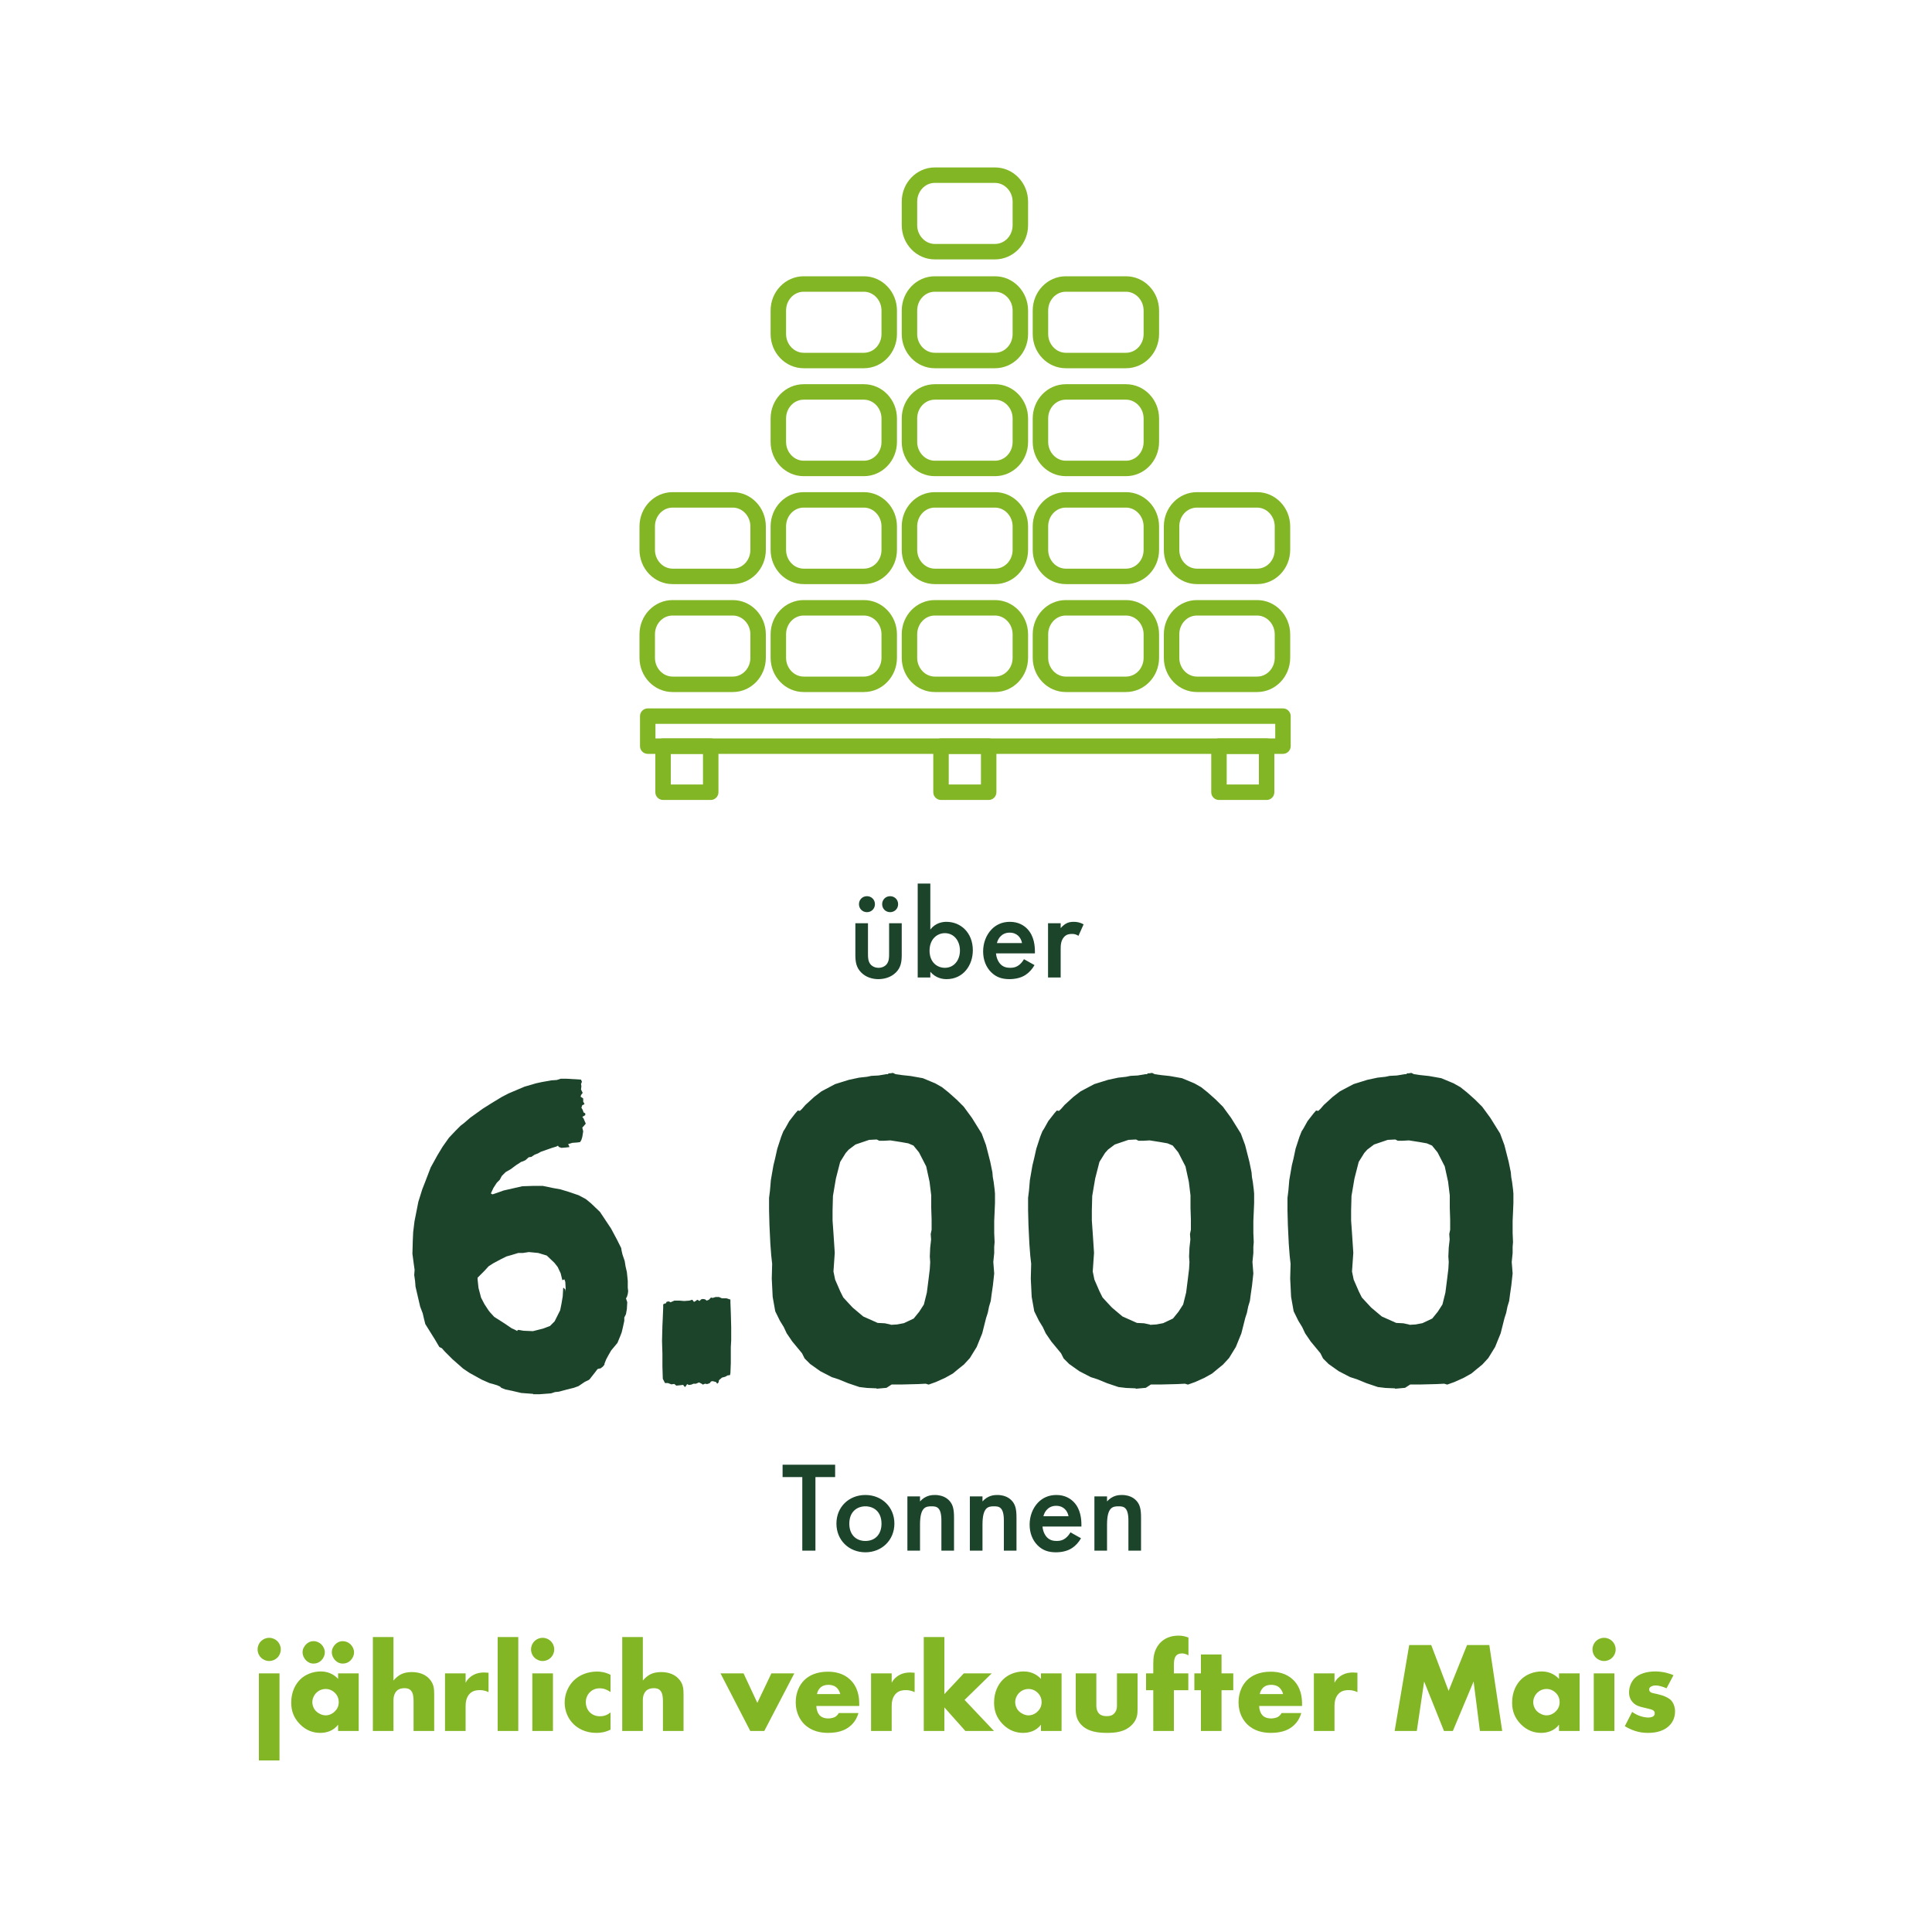
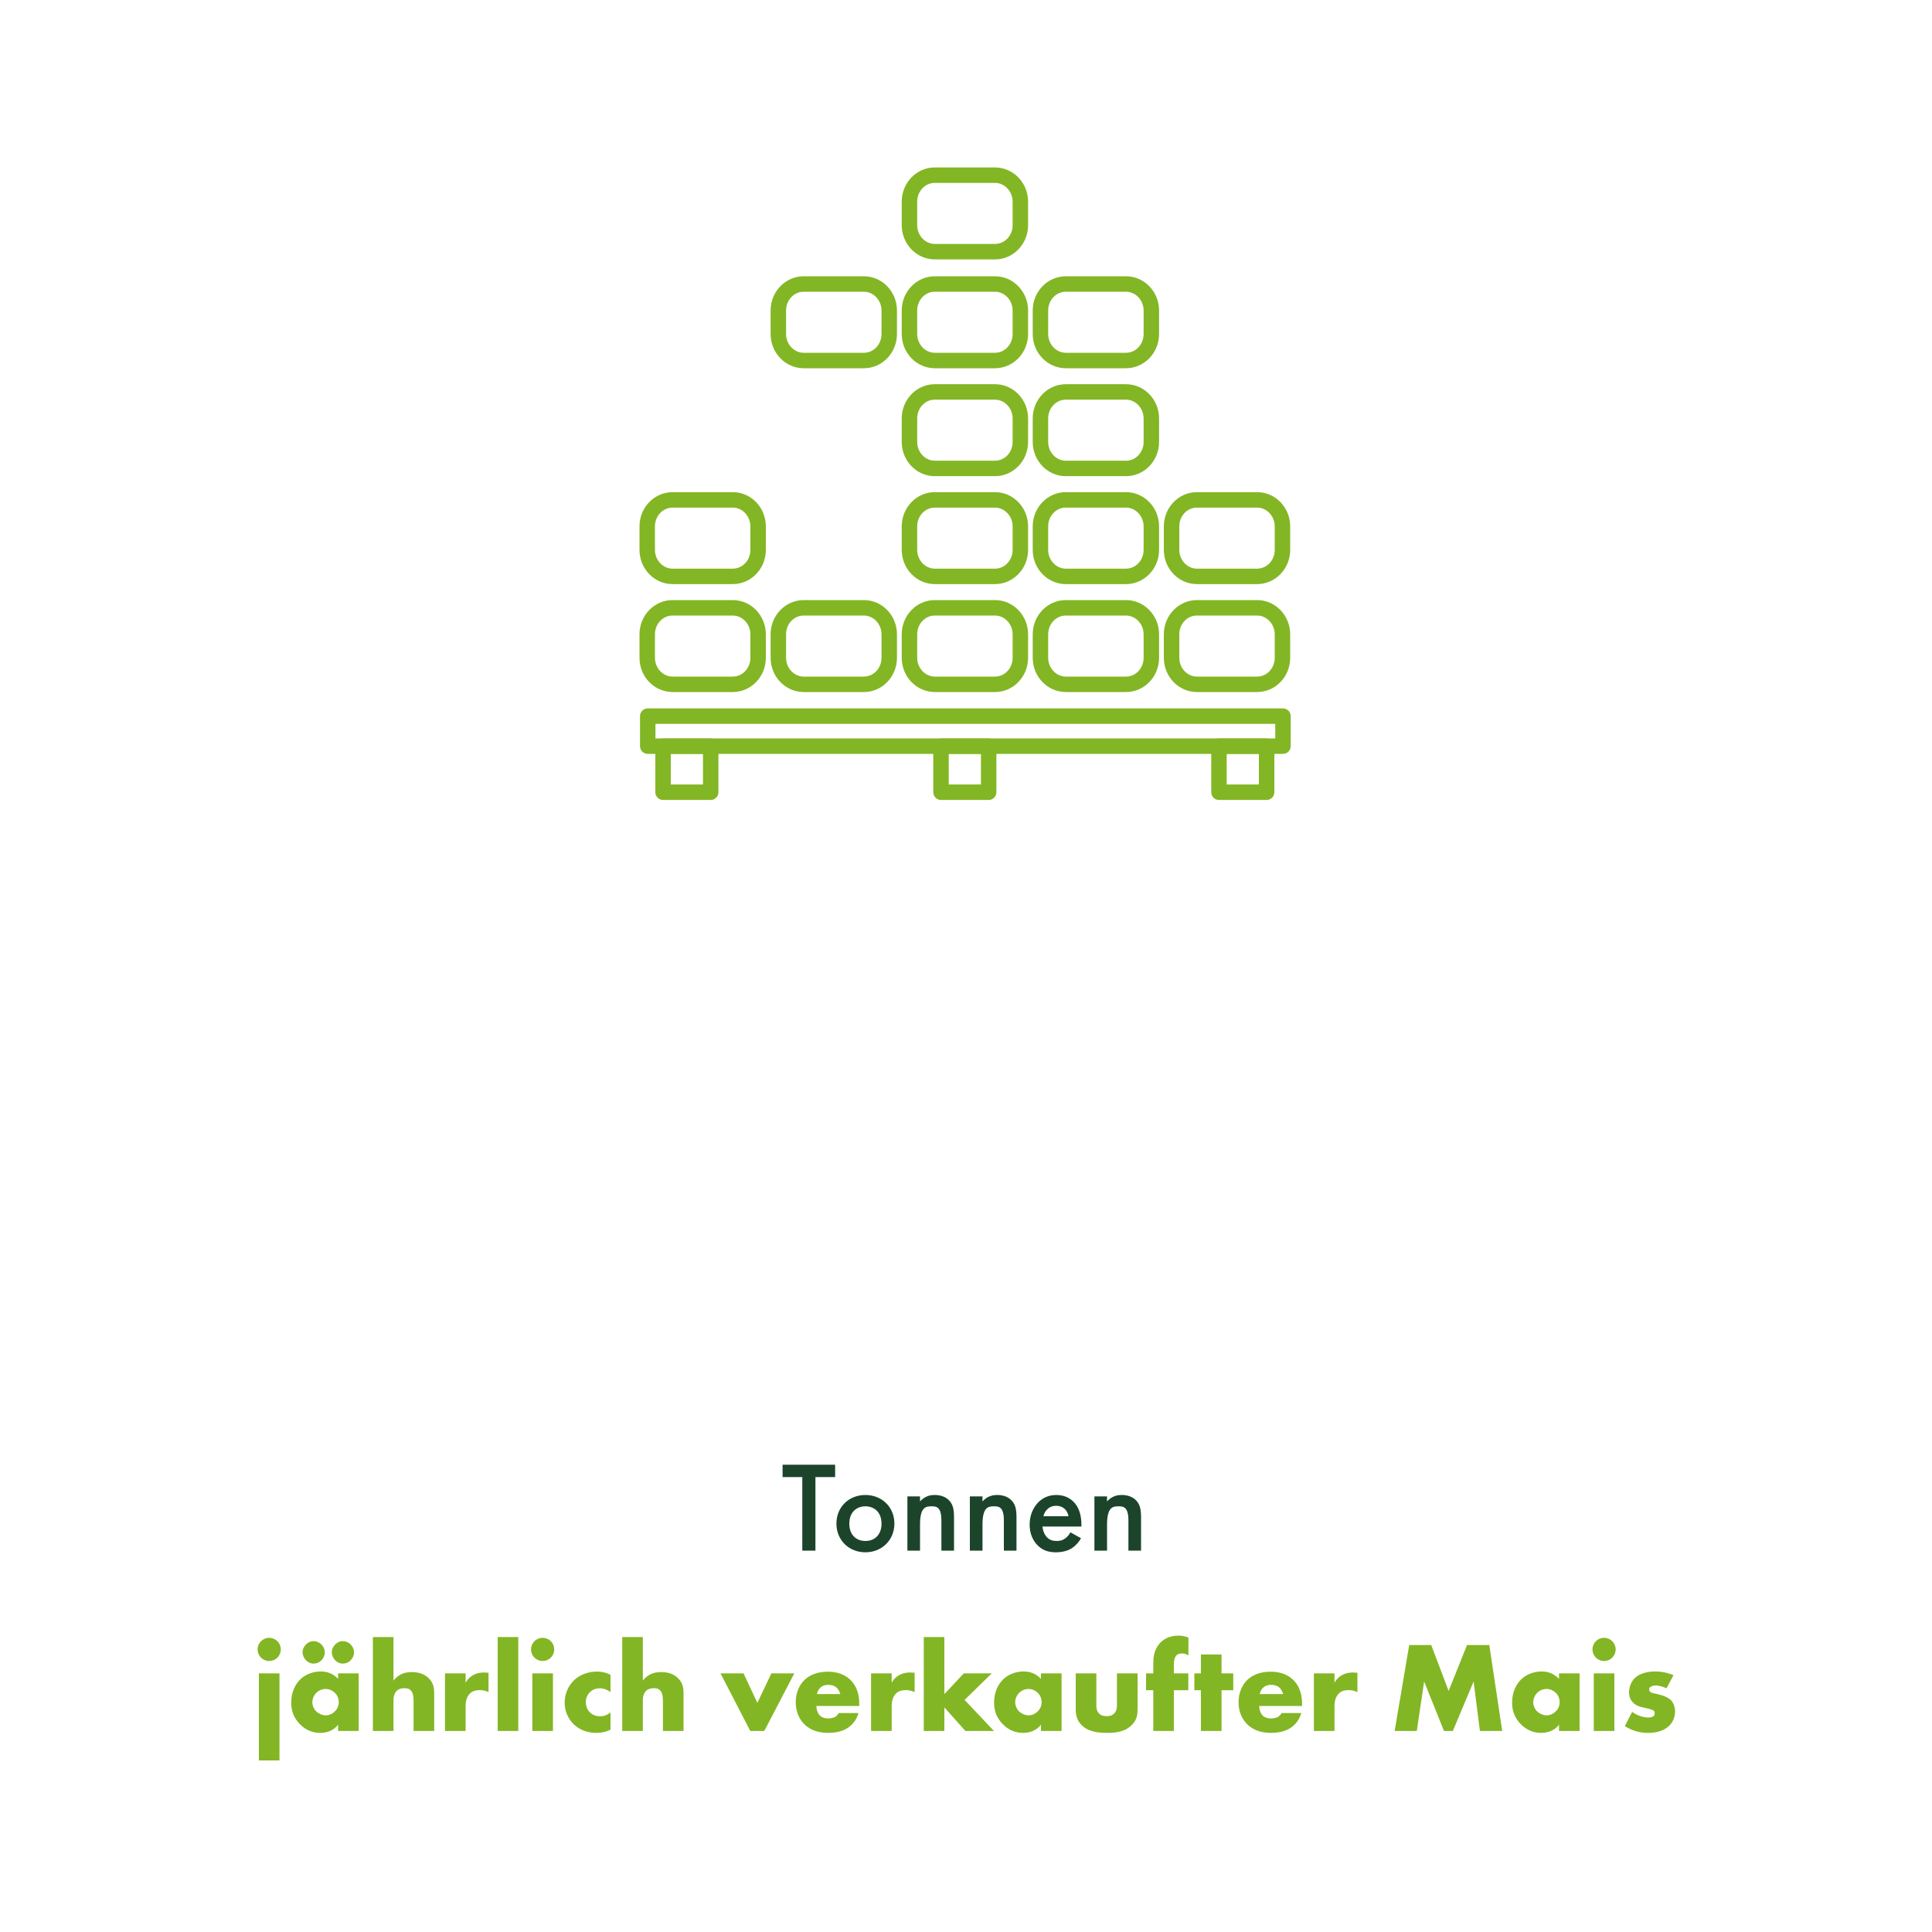
<svg xmlns="http://www.w3.org/2000/svg" width="500" height="500" viewBox="0 0 500 500" fill="none">
  <g clip-path="url(#clip0_531_897)">
    <path d="M189.633 179.1H174.067C169.333 179.1 165.5 175.133 165.5 170.233V164.167C165.5 159.267 169.333 155.3 174.067 155.3H189.633C194.367 155.3 198.2 159.267 198.2 164.167V170.233C198.2 175.133 194.367 179.1 189.633 179.1ZM174.067 159.3C171.533 159.3 169.5 161.467 169.5 164.167V170.233C169.5 172.9 171.567 175.1 174.067 175.1H189.633C192.167 175.1 194.2 172.933 194.2 170.233V164.167C194.2 161.5 192.133 159.3 189.633 159.3H174.067Z" fill="#83B624" />
    <path d="M189.633 151.167H174.067C169.333 151.167 165.5 147.2 165.5 142.3V136.233C165.5 131.333 169.333 127.367 174.067 127.367H189.633C194.367 127.367 198.2 131.333 198.2 136.233V142.3C198.2 147.2 194.367 151.167 189.633 151.167ZM174.067 131.367C171.533 131.367 169.5 133.533 169.5 136.233V142.3C169.5 144.967 171.567 147.167 174.067 147.167H189.633C192.167 147.167 194.2 145 194.2 142.3V136.233C194.2 133.567 192.133 131.367 189.633 131.367H174.067Z" fill="#83B624" />
    <path d="M223.567 179.1H208C203.267 179.1 199.433 175.133 199.433 170.233V164.167C199.433 159.267 203.267 155.3 208 155.3H223.567C228.3 155.3 232.133 159.267 232.133 164.167V170.233C232.133 175.133 228.3 179.1 223.567 179.1ZM208 159.3C205.467 159.3 203.433 161.467 203.433 164.167V170.233C203.433 172.9 205.5 175.1 208 175.1H223.567C226.1 175.1 228.133 172.933 228.133 170.233V164.167C228.133 161.5 226.067 159.3 223.567 159.3H208Z" fill="#83B624" />
-     <path d="M223.567 151.167H208C203.267 151.167 199.433 147.2 199.433 142.3V136.233C199.433 131.333 203.267 127.367 208 127.367H223.567C228.3 127.367 232.133 131.333 232.133 136.233V142.3C232.133 147.2 228.3 151.167 223.567 151.167ZM208 131.367C205.467 131.367 203.433 133.533 203.433 136.233V142.3C203.433 144.967 205.5 147.167 208 147.167H223.567C226.1 147.167 228.133 145 228.133 142.3V136.233C228.133 133.567 226.067 131.367 223.567 131.367H208Z" fill="#83B624" />
-     <path d="M223.567 123.233H208C203.267 123.233 199.433 119.267 199.433 114.367V108.3C199.433 103.4 203.267 99.433 208 99.433H223.567C228.3 99.433 232.133 103.4 232.133 108.3V114.367C232.133 119.267 228.3 123.233 223.567 123.233ZM208 103.433C205.467 103.433 203.433 105.6 203.433 108.3V114.367C203.433 117.033 205.5 119.233 208 119.233H223.567C226.1 119.233 228.133 117.067 228.133 114.367V108.3C228.133 105.633 226.067 103.433 223.567 103.433H208Z" fill="#83B624" />
    <path d="M223.567 95.3H208C203.267 95.3 199.433 91.333 199.433 86.433V80.367C199.433 75.467 203.267 71.5 208 71.5H223.567C228.3 71.5 232.133 75.467 232.133 80.367V86.433C232.133 91.333 228.3 95.3 223.567 95.3ZM208 75.5C205.467 75.5 203.433 77.667 203.433 80.367V86.433C203.433 89.1 205.5 91.3 208 91.3H223.567C226.1 91.3 228.133 89.133 228.133 86.433V80.367C228.133 77.7 226.067 75.5 223.567 75.5H208Z" fill="#83B624" />
    <path d="M257.5 179.1H241.933C237.2 179.1 233.367 175.133 233.367 170.233V164.167C233.367 159.267 237.2 155.3 241.933 155.3H257.5C262.233 155.3 266.067 159.267 266.067 164.167V170.233C266.067 175.133 262.233 179.1 257.5 179.1ZM241.933 159.3C239.4 159.3 237.367 161.467 237.367 164.167V170.233C237.367 172.9 239.433 175.1 241.933 175.1H257.5C260.033 175.1 262.067 172.933 262.067 170.233V164.167C262.067 161.5 260 159.3 257.5 159.3H241.933Z" fill="#83B624" />
    <path d="M257.5 151.167H241.933C237.2 151.167 233.367 147.2 233.367 142.3V136.233C233.367 131.333 237.2 127.367 241.933 127.367H257.5C262.233 127.367 266.067 131.333 266.067 136.233V142.3C266.067 147.2 262.233 151.167 257.5 151.167ZM241.933 131.367C239.4 131.367 237.367 133.533 237.367 136.233V142.3C237.367 144.967 239.433 147.167 241.933 147.167H257.5C260.033 147.167 262.067 145 262.067 142.3V136.233C262.067 133.567 260 131.367 257.5 131.367H241.933Z" fill="#83B624" />
    <path d="M257.5 123.233H241.933C237.2 123.233 233.367 119.267 233.367 114.367V108.3C233.367 103.4 237.2 99.433 241.933 99.433H257.5C262.233 99.433 266.067 103.4 266.067 108.3V114.367C266.067 119.267 262.233 123.233 257.5 123.233ZM241.933 103.433C239.4 103.433 237.367 105.6 237.367 108.3V114.367C237.367 117.033 239.433 119.233 241.933 119.233H257.5C260.033 119.233 262.067 117.067 262.067 114.367V108.3C262.067 105.633 260 103.433 257.5 103.433H241.933Z" fill="#83B624" />
    <path d="M257.5 95.3H241.933C237.2 95.3 233.367 91.333 233.367 86.433V80.367C233.367 75.467 237.2 71.5 241.933 71.5H257.5C262.233 71.5 266.067 75.467 266.067 80.367V86.433C266.067 91.333 262.233 95.3 257.5 95.3ZM241.933 75.5C239.4 75.5 237.367 77.667 237.367 80.367V86.433C237.367 89.1 239.433 91.3 241.933 91.3H257.5C260.033 91.3 262.067 89.133 262.067 86.433V80.367C262.067 77.7 260 75.5 257.5 75.5H241.933Z" fill="#83B624" />
    <path d="M257.5 67.133H241.933C237.2 67.133 233.367 63.167 233.367 58.267V52.2C233.367 47.3 237.2 43.333 241.933 43.333H257.5C262.233 43.333 266.067 47.3 266.067 52.2V58.267C266.067 63.167 262.233 67.133 257.5 67.133ZM241.933 47.333C239.4 47.333 237.367 49.5 237.367 52.2V58.267C237.367 60.933 239.433 63.133 241.933 63.133H257.5C260.033 63.133 262.067 60.967 262.067 58.267V52.2C262.067 49.533 260 47.333 257.5 47.333H241.933Z" fill="#83B624" />
    <path d="M291.4 179.1H275.833C271.1 179.1 267.267 175.133 267.267 170.233V164.167C267.267 159.267 271.1 155.3 275.833 155.3H291.4C296.133 155.3 299.967 159.267 299.967 164.167V170.233C299.967 175.133 296.133 179.1 291.4 179.1ZM275.833 159.3C273.3 159.3 271.267 161.467 271.267 164.167V170.233C271.267 172.9 273.333 175.1 275.833 175.1H291.4C293.933 175.1 295.967 172.933 295.967 170.233V164.167C295.967 161.5 293.9 159.3 291.4 159.3H275.833Z" fill="#83B624" />
    <path d="M291.4 151.167H275.833C271.1 151.167 267.267 147.2 267.267 142.3V136.233C267.267 131.333 271.1 127.367 275.833 127.367H291.4C296.133 127.367 299.967 131.333 299.967 136.233V142.3C299.967 147.2 296.133 151.167 291.4 151.167ZM275.833 131.367C273.3 131.367 271.267 133.533 271.267 136.233V142.3C271.267 144.967 273.333 147.167 275.833 147.167H291.4C293.933 147.167 295.967 145 295.967 142.3V136.233C295.967 133.567 293.9 131.367 291.4 131.367H275.833Z" fill="#83B624" />
    <path d="M291.4 123.233H275.833C271.1 123.233 267.267 119.267 267.267 114.367V108.3C267.267 103.4 271.1 99.433 275.833 99.433H291.4C296.133 99.433 299.967 103.4 299.967 108.3V114.367C299.967 119.267 296.133 123.233 291.4 123.233ZM275.833 103.433C273.3 103.433 271.267 105.6 271.267 108.3V114.367C271.267 117.033 273.333 119.233 275.833 119.233H291.4C293.933 119.233 295.967 117.067 295.967 114.367V108.3C295.967 105.633 293.9 103.433 291.4 103.433H275.833Z" fill="#83B624" />
    <path d="M291.4 95.3H275.833C271.1 95.3 267.267 91.333 267.267 86.433V80.367C267.267 75.467 271.1 71.5 275.833 71.5H291.4C296.133 71.5 299.967 75.467 299.967 80.367V86.433C299.967 91.333 296.133 95.3 291.4 95.3ZM275.833 75.5C273.3 75.5 271.267 77.667 271.267 80.367V86.433C271.267 89.1 273.333 91.3 275.833 91.3H291.4C293.933 91.3 295.967 89.133 295.967 86.433V80.367C295.967 77.7 293.9 75.5 291.4 75.5H275.833Z" fill="#83B624" />
    <path d="M325.333 179.1H309.767C305.033 179.1 301.2 175.133 301.2 170.233V164.167C301.2 159.267 305.033 155.3 309.767 155.3H325.333C330.067 155.3 333.9 159.267 333.9 164.167V170.233C333.9 175.133 330.067 179.1 325.333 179.1ZM309.767 159.3C307.233 159.3 305.2 161.467 305.2 164.167V170.233C305.2 172.9 307.267 175.1 309.767 175.1H325.333C327.867 175.1 329.9 172.933 329.9 170.233V164.167C329.9 161.5 327.833 159.3 325.333 159.3H309.767Z" fill="#83B624" />
    <path d="M325.333 151.167H309.767C305.033 151.167 301.2 147.2 301.2 142.3V136.233C301.2 131.333 305.033 127.367 309.767 127.367H325.333C330.067 127.367 333.9 131.333 333.9 136.233V142.3C333.9 147.2 330.067 151.167 325.333 151.167ZM309.767 131.367C307.233 131.367 305.2 133.533 305.2 136.233V142.3C305.2 144.967 307.267 147.167 309.767 147.167H325.333C327.867 147.167 329.9 145 329.9 142.3V136.233C329.9 133.567 327.833 131.367 325.333 131.367H309.767Z" fill="#83B624" />
    <path d="M332.033 195.1H167.633C166.533 195.1 165.633 194.2 165.633 193.1V185.333C165.633 184.233 166.533 183.333 167.633 183.333H332.033C333.133 183.333 334.033 184.233 334.033 185.333V193.1C334.033 194.2 333.133 195.1 332.033 195.1ZM169.633 191.1H330.033V187.333H169.633V191.1Z" fill="#83B624" />
    <path d="M183.933 207.033H171.6C170.5 207.033 169.6 206.133 169.6 205.033V193.1C169.6 192 170.5 191.1 171.6 191.1H183.933C185.033 191.1 185.933 192 185.933 193.1V205.033C185.933 206.133 185.033 207.033 183.933 207.033ZM173.6 203.033H181.933V195.1H173.6V203.033Z" fill="#83B624" />
    <path d="M255.867 207.033H243.533C242.433 207.033 241.533 206.133 241.533 205.033V193.1C241.533 192 242.433 191.1 243.533 191.1H255.867C256.967 191.1 257.867 192 257.867 193.1V205.033C257.867 206.133 256.967 207.033 255.867 207.033ZM245.533 203.033H253.867V195.1H245.533V203.033Z" fill="#83B624" />
    <path d="M327.8 207.033H315.467C314.367 207.033 313.467 206.133 313.467 205.033V193.1C313.467 192 314.367 191.1 315.467 191.1H327.8C328.9 191.1 329.8 192 329.8 193.1V205.033C329.8 206.133 328.9 207.033 327.8 207.033ZM317.467 203.033H325.8V195.1H317.467V203.033Z" fill="#83B624" />
    <path d="M420.5 446.733C423.067 448.3 425.167 448.467 426.5 448.467C427.733 448.467 430.267 448.333 432 446.6C432.733 445.9 433.5 444.7 433.5 442.9C433.5 441.8 433.1 440.633 432.367 439.933C431.933 439.5 430.867 438.967 430.167 438.767L429.2 438.5C428.367 438.267 427.933 438.267 427.433 438.067C427.1 437.933 426.8 437.7 426.8 437.233C426.8 436.9 426.967 436.667 427.267 436.5C427.6 436.3 427.967 436.2 428.5 436.2C429.467 436.2 430.567 436.6 431.3 436.933L433.1 433.533C432.233 433.167 430.533 432.567 428.333 432.567C426.133 432.567 424.133 433.2 423 434.367C422.167 435.233 421.6 436.567 421.6 438C421.6 439.133 422 439.967 422.567 440.567C423.367 441.433 424.433 441.7 425.167 441.867L426.567 442.2C427.1 442.333 427.633 442.433 427.967 442.733C428.2 442.933 428.233 443.167 428.233 443.4C428.233 443.667 428.2 443.867 427.967 444.1C427.633 444.4 427 444.5 426.6 444.5C426.033 444.5 425.2 444.367 424.533 444.133C423.8 443.9 423.033 443.5 422.4 443.033L420.5 446.733ZM412.133 426.867C412.133 428.533 413.467 429.867 415.133 429.867C416.8 429.867 418.133 428.533 418.133 426.867C418.133 425.2 416.8 423.867 415.133 423.867C413.467 423.867 412.133 425.2 412.133 426.867ZM412.467 447.967H417.8V433.067H412.467V447.967ZM400.2 437.1C401.333 437.1 402.1 437.6 402.6 438.067C403.433 438.867 403.633 439.8 403.633 440.5C403.633 441.7 403.1 442.433 402.633 442.9C401.967 443.567 401.1 443.933 400.233 443.933C399.367 443.933 398.4 443.467 397.833 442.933C397.167 442.3 396.8 441.367 396.8 440.5C396.8 439.733 397.133 438.767 397.867 438.067C398.633 437.333 399.533 437.1 400.2 437.1ZM403.467 434.5C402.833 433.8 401.4 432.567 399 432.567C396.867 432.567 394.9 433.4 393.633 434.667C392.433 435.867 391.333 437.833 391.333 440.633C391.333 442.867 392.033 444.567 393.467 446.1C395.267 448 397.233 448.467 398.833 448.467C400.3 448.467 402.233 448.033 403.467 446.333V447.967H408.8V433.067H403.467V434.5ZM366.667 447.967L368.567 435.167L373.7 447.967H376L381.367 435.167L383 447.967H388.767L385.433 425.733H379.667L374.9 437.6L370.4 425.733H364.7L360.933 447.967H366.667ZM340.033 447.967H345.367V441.6C345.367 440.8 345.433 439.233 346.567 438.2C347.333 437.5 348.3 437.4 349 437.4C350.3 437.4 351.033 437.8 351.3 437.933V432.9C350.6 432.9 350.367 432.833 350.233 432.833C349.233 432.833 348.267 433 347.467 433.433C346.667 433.833 345.9 434.5 345.367 435.5V433.067H340.033V447.967ZM326.033 438.433C326.133 437.767 326.467 437.233 326.833 436.833C327.4 436.267 328.1 436.033 329 436.033C329.533 436.033 330.5 436.133 331.2 436.833C331.6 437.233 331.933 437.867 332.067 438.433H326.033ZM336.967 440.933C336.967 439.267 336.7 436.667 334.6 434.667C332.833 433 330.6 432.633 328.867 432.633C325.933 432.633 324 433.6 322.767 434.8C321.467 436.067 320.533 438.067 320.533 440.567C320.533 443.4 321.767 445.233 322.733 446.2C324.567 448.033 326.933 448.467 328.9 448.467C332.133 448.467 333.867 447.467 334.967 446.4C336.067 445.333 336.533 444.167 336.767 443.333H331.667C331.433 443.8 331.067 444.133 330.733 444.333C330.067 444.7 329.133 444.733 329 444.733C327.8 444.733 327.133 444.333 326.8 444C326.167 443.367 325.867 442.3 325.867 441.5H336.967V440.933ZM319.167 437.433V433.067H316.133V428.167H310.8V433.067H309.1V437.433H310.8V447.967H316.133V437.433H319.167ZM307.533 437.433V433.067H303.8V430.967C303.8 430.233 303.833 429.1 304.4 428.467C304.633 428.2 305.1 427.9 305.9 427.9C306.2 427.9 306.833 427.967 307.567 428.4V423.8C306.8 423.5 306 423.3 305 423.3C303.233 423.3 301.2 423.833 299.833 425.667C298.633 427.267 298.467 428.967 298.467 430.567V433.067H296.6V437.433H298.467V447.967H303.8V437.433H307.533ZM278.4 433.067V442.367C278.4 443.8 278.667 445.133 279.8 446.333C281.567 448.233 284.3 448.467 286.533 448.467C288.567 448.467 291.133 448.267 292.967 446.367C294.3 445 294.4 443.633 294.4 442.367V433.067H289.067V441.4C289.067 442.067 288.967 442.833 288.3 443.5C287.7 444.067 287.067 444.133 286.4 444.133C285.733 444.133 285.067 444.033 284.533 443.567C283.833 442.933 283.733 442 283.733 441.4V433.067H278.4ZM266.133 437.1C267.267 437.1 268.033 437.6 268.533 438.067C269.367 438.867 269.567 439.8 269.567 440.5C269.567 441.7 269.033 442.433 268.567 442.9C267.9 443.567 267.033 443.933 266.167 443.933C265.3 443.933 264.333 443.467 263.767 442.933C263.1 442.3 262.733 441.367 262.733 440.5C262.733 439.733 263.067 438.767 263.8 438.067C264.567 437.333 265.467 437.1 266.133 437.1ZM269.4 434.5C268.767 433.8 267.333 432.567 264.933 432.567C262.8 432.567 260.833 433.4 259.567 434.667C258.367 435.867 257.267 437.833 257.267 440.633C257.267 442.867 257.967 444.567 259.4 446.1C261.2 448 263.167 448.467 264.767 448.467C266.233 448.467 268.167 448.033 269.4 446.333V447.967H274.733V433.067H269.4V434.5ZM239.067 423.667V447.967H244.4V441.867L249.833 447.967H257.233L249.633 439.933L256.667 433.067H249.433L244.4 438.433V423.667H239.067ZM225.433 447.967H230.767V441.6C230.767 440.8 230.833 439.233 231.967 438.2C232.733 437.5 233.7 437.4 234.4 437.4C235.7 437.4 236.433 437.8 236.7 437.933V432.9C236 432.9 235.767 432.833 235.633 432.833C234.633 432.833 233.667 433 232.867 433.433C232.067 433.833 231.3 434.5 230.767 435.5V433.067H225.433V447.967ZM211.433 438.433C211.533 437.767 211.867 437.233 212.233 436.833C212.8 436.267 213.5 436.033 214.4 436.033C214.933 436.033 215.9 436.133 216.6 436.833C217 437.233 217.333 437.867 217.467 438.433H211.433ZM222.367 440.933C222.367 439.267 222.1 436.667 220 434.667C218.233 433 216 432.633 214.267 432.633C211.333 432.633 209.4 433.6 208.167 434.8C206.867 436.067 205.933 438.067 205.933 440.567C205.933 443.4 207.167 445.233 208.133 446.2C209.967 448.033 212.333 448.467 214.3 448.467C217.533 448.467 219.267 447.467 220.367 446.4C221.467 445.333 221.933 444.167 222.167 443.333H217.067C216.833 443.8 216.467 444.133 216.133 444.333C215.467 444.7 214.533 444.733 214.4 444.733C213.2 444.733 212.533 444.333 212.2 444C211.567 443.367 211.267 442.3 211.267 441.5H222.367V440.933ZM186.467 433.067L194.167 447.967H197.8L205.567 433.067H199.633L196 440.7L192.433 433.067H186.467ZM161.033 447.967H166.367V439.967C166.367 438.767 166.8 437.967 167.267 437.533C167.867 437 168.633 436.9 169.2 436.9C169.733 436.9 170.4 436.967 170.9 437.533C171.5 438.2 171.567 439.333 171.567 440.433V447.967H176.9V438.5C176.9 437.067 176.833 435.667 175.5 434.333C174.6 433.433 173.2 432.733 171.1 432.733C170.167 432.733 169.067 432.867 168.033 433.467C167.4 433.833 166.767 434.433 166.367 434.933V423.667H161.033V447.967ZM158 443.167C157.033 444 156.033 444.167 155.267 444.167C153.9 444.167 153.033 443.567 152.533 443.033C151.9 442.333 151.6 441.367 151.6 440.533C151.6 439.7 151.9 438.7 152.633 437.967C153.167 437.433 153.967 436.933 155.233 436.933C156.367 436.933 157.3 437.4 158 437.9V433.433C156.667 432.767 155.467 432.6 154.533 432.6C152 432.6 149.933 433.533 148.533 434.867C147.033 436.333 146.133 438.433 146.133 440.633C146.133 442.833 147.033 444.833 148.433 446.2C149.5 447.233 151.4 448.467 154.3 448.467C155.4 448.467 156.567 448.333 158 447.633V443.167ZM137.433 426.867C137.433 428.533 138.767 429.867 140.433 429.867C142.1 429.867 143.433 428.533 143.433 426.867C143.433 425.2 142.1 423.867 140.433 423.867C138.767 423.867 137.433 425.2 137.433 426.867ZM137.767 447.967H143.1V433.067H137.767V447.967ZM128.8 447.967H134.133V423.667H128.8V447.967ZM115.167 447.967H120.5V441.6C120.5 440.8 120.567 439.233 121.7 438.2C122.467 437.5 123.433 437.4 124.133 437.4C125.433 437.4 126.167 437.8 126.433 437.933V432.9C125.733 432.9 125.5 432.833 125.367 432.833C124.367 432.833 123.4 433 122.6 433.433C121.8 433.833 121.033 434.5 120.5 435.5V433.067H115.167V447.967ZM96.5 447.967H101.833V439.967C101.833 438.767 102.267 437.967 102.733 437.533C103.333 437 104.1 436.9 104.667 436.9C105.2 436.9 105.867 436.967 106.367 437.533C106.967 438.2 107.033 439.333 107.033 440.433V447.967H112.367V438.5C112.367 437.067 112.3 435.667 110.967 434.333C110.067 433.433 108.667 432.733 106.567 432.733C105.633 432.733 104.533 432.867 103.5 433.467C102.867 433.833 102.233 434.433 101.833 434.933V423.667H96.5V447.967ZM81.167 430.533C81.867 430.533 82.567 430.3 83.2 429.667C83.767 429.067 84.067 428.333 84.067 427.633C84.067 426.9 83.733 426.133 83.167 425.567C82.667 425.067 81.933 424.733 81.167 424.733C80.133 424.733 79.533 425.233 79.167 425.6C78.833 425.967 78.3 426.633 78.3 427.633C78.3 428.3 78.6 429.033 79.133 429.633C79.667 430.2 80.333 430.533 81.167 430.533ZM88.733 430.533C89.433 430.533 90.133 430.3 90.767 429.667C91.333 429.067 91.633 428.333 91.633 427.633C91.633 426.9 91.3 426.133 90.733 425.567C90.233 425.067 89.5 424.733 88.733 424.733C87.7 424.733 87.1 425.233 86.733 425.6C86.4 425.967 85.867 426.633 85.867 427.633C85.867 428.3 86.167 429.033 86.7 429.633C87.233 430.2 87.9 430.533 88.733 430.533ZM84.233 437.1C85.367 437.1 86.133 437.6 86.633 438.067C87.467 438.867 87.667 439.8 87.667 440.5C87.667 441.7 87.133 442.433 86.667 442.9C86 443.567 85.133 443.933 84.267 443.933C83.4 443.933 82.433 443.467 81.867 442.933C81.2 442.3 80.833 441.367 80.833 440.5C80.833 439.733 81.167 438.767 81.9 438.067C82.667 437.333 83.567 437.1 84.233 437.1ZM87.5 434.5C86.867 433.8 85.433 432.567 83.033 432.567C80.9 432.567 78.933 433.4 77.667 434.667C76.467 435.867 75.367 437.833 75.367 440.633C75.367 442.867 76.067 444.567 77.5 446.1C79.3 448 81.267 448.467 82.867 448.467C84.333 448.467 86.267 448.033 87.5 446.333V447.967H92.833V433.067H87.5V434.5ZM66.667 426.867C66.667 428.533 68 429.867 69.667 429.867C71.333 429.867 72.667 428.533 72.667 426.867C72.667 425.2 71.333 423.867 69.667 423.867C68 423.867 66.667 425.2 66.667 426.867ZM67 455.6H72.333V433.067H67V455.6Z" fill="#83B624" />
-     <path d="M364.733 342.8L363.2 342.467L361.333 342.367L357.6 340.7L354.867 338.4L353.533 336.967L352.433 335.767L351.667 334.233L350.333 331.167L349.9 329.067L350.233 324.233L349.9 319.167L349.667 315.867V313.233L349.767 309.5L350.533 305L351.633 300.7L353.067 298.4L353.833 297.533L355.6 296.2L359.133 295L361.1 294.9L361.767 295.233H362.867L364.633 295.133L367.4 295.567L369.267 295.9L370.6 296.467L372.033 298.233L373.9 301.867L374.767 305.833L375.2 309.367V312.567L375.3 315.633V318.267L375.067 319.367L375.167 320.8L374.933 322.9L374.833 325.2L374.933 326.633L374.833 328.4L374.5 331.133L374.067 334.533L373.3 337.6L372.1 339.467L370.667 341.233L368.133 342.433L366.367 342.767L364.733 342.867V342.8ZM361.1 359.4L363.633 359.167L364.967 358.3H367.833L371.8 358.2L373.767 358.1L374.533 358.333L376.4 357.667L378.833 356.567L380.8 355.467L382 354.467L383.633 353.133L385.167 351.467L386.933 348.6L388.367 345.067L389.367 341.1L389.8 339.767L390.133 338.133L390.567 336.7L390.8 334.933L391.133 332.633L391.467 329.567L391.233 326.6L391.467 324.3V322.667L391.567 321.467L391.467 319.033V315.967L391.567 313.767L391.667 311.333V308.9L391.567 307.8L391.333 305.933L391.1 304.6L391 303.4L390.433 300.633L389.333 296.333L388.233 293.367L386.8 291.067L385.7 289.3L383.6 286.433L381.733 284.567L379.633 282.7L377.967 281.367L376.2 280.367L373 279.033L369.8 278.467L367.6 278.233L365.933 278L365.267 277.667L364.6 277.767H364.167L363.933 278H363.5L361.533 278.333L359.667 278.433L358.567 278.667L356.467 278.9L353.833 279.467L350.3 280.567L346.767 282.433L344.9 283.867L342.6 285.967L341.733 286.967L341.167 287.5L340.6 287.4L339.933 288.167L338.4 290.133L337.3 292.1L336.867 292.767L336.3 294.2L335.3 297.267L334.767 299.8L334.333 301.567L333.667 305.4L333.433 308.133L333.2 310V313.2L333.3 317.067L333.533 321.9L333.767 324.967L334 327.067L333.9 330.9L334.133 335.633L334.8 339.367L336 341.8L337 343.433L337.767 345.067L339.2 347.167L341.733 350.233L342.4 351.567L343.833 353L346.467 354.867L349.433 356.4L351.2 356.967L353.633 357.967L356.6 358.967L358.567 359.2L361 359.3L361.1 359.4ZM297.633 342.8L296.1 342.467L294.233 342.367L290.5 340.7L287.767 338.4L286.433 336.967L285.333 335.767L284.567 334.233L283.233 331.167L282.8 329.067L283.133 324.233L282.8 319.167L282.567 315.867V313.233L282.667 309.5L283.433 305L284.533 300.7L285.967 298.4L286.733 297.533L288.5 296.2L292.033 295L294 294.9L294.667 295.233H295.767L297.533 295.133L300.3 295.567L302.167 295.9L303.5 296.467L304.933 298.233L306.8 301.867L307.667 305.833L308.1 309.367V312.567L308.2 315.633V318.267L307.967 319.367L308.067 320.8L307.833 322.9L307.733 325.2L307.833 326.633L307.733 328.4L307.4 331.133L306.967 334.533L306.2 337.6L305 339.467L303.567 341.233L301.033 342.433L299.267 342.767L297.633 342.867V342.8ZM294 359.4L296.533 359.167L297.867 358.3H300.733L304.7 358.2L306.667 358.1L307.433 358.333L309.3 357.667L311.733 356.567L313.7 355.467L314.9 354.467L316.533 353.133L318.067 351.467L319.833 348.6L321.267 345.067L322.267 341.1L322.7 339.767L323.033 338.133L323.467 336.7L323.7 334.933L324.033 332.633L324.367 329.567L324.133 326.6L324.367 324.3V322.667L324.467 321.467L324.367 319.033V315.967L324.467 313.767L324.567 311.333V308.9L324.467 307.8L324.233 305.933L324 304.6L323.9 303.4L323.333 300.633L322.233 296.333L321.133 293.367L319.7 291.067L318.6 289.3L316.5 286.433L314.633 284.567L312.533 282.7L310.867 281.367L309.1 280.367L305.9 279.033L302.7 278.467L300.5 278.233L298.833 278L298.167 277.667L297.5 277.767H297.067L296.833 278H296.4L294.433 278.333L292.567 278.433L291.467 278.667L289.367 278.9L286.733 279.467L283.2 280.567L279.667 282.433L277.8 283.867L275.5 285.967L274.633 286.967L274.067 287.5L273.5 287.4L272.833 288.167L271.3 290.133L270.2 292.1L269.767 292.767L269.2 294.2L268.2 297.267L267.633 299.8L267.2 301.567L266.533 305.4L266.3 308.133L266.067 310V313.2L266.167 317.067L266.4 321.9L266.633 324.967L266.867 327.067L266.767 330.9L267 335.633L267.667 339.367L268.867 341.8L269.867 343.433L270.633 345.067L272.067 347.167L274.6 350.233L275.267 351.567L276.7 353L279.333 354.867L282.3 356.4L284.067 356.967L286.5 357.967L289.467 358.967L291.433 359.2L293.867 359.3L294 359.4ZM230.533 342.8L229 342.467L227.133 342.367L223.4 340.7L220.667 338.4L219.333 336.967L218.233 335.767L217.467 334.233L216.133 331.167L215.7 329.067L216.033 324.233L215.7 319.167L215.467 315.867V313.233L215.567 309.5L216.333 305L217.433 300.7L218.867 298.4L219.633 297.533L221.4 296.2L224.933 295L226.9 294.9L227.567 295.233H228.667L230.433 295.133L233.2 295.567L235.067 295.9L236.4 296.467L237.833 298.233L239.7 301.867L240.567 305.833L241 309.367V312.567L241.1 315.633V318.267L240.867 319.367L240.967 320.8L240.733 322.9L240.633 325.2L240.733 326.633L240.633 328.4L240.3 331.133L239.867 334.533L239.1 337.6L237.9 339.467L236.467 341.233L233.933 342.433L232.167 342.767L230.533 342.867V342.8ZM226.9 359.4L229.433 359.167L230.767 358.3H233.633L237.6 358.2L239.567 358.1L240.333 358.333L242.2 357.667L244.633 356.567L246.6 355.467L247.8 354.467L249.467 353.133L251 351.467L252.767 348.6L254.2 345.067L255.2 341.1L255.633 339.767L255.967 338.133L256.4 336.7L256.633 334.933L256.967 332.633L257.3 329.567L257.067 326.6L257.3 324.3V322.667L257.4 321.467L257.3 319.033V315.967L257.4 313.767L257.5 311.333V308.9L257.4 307.8L257.167 305.933L256.933 304.6L256.833 303.4L256.267 300.633L255.167 296.333L254.067 293.367L252.633 291.067L251.533 289.3L249.433 286.433L247.567 284.567L245.467 282.7L243.8 281.367L242.033 280.367L238.833 279.033L235.633 278.467L233.433 278.233L231.767 278L231.1 277.667L230.433 277.767H230L229.767 278H229.333L227.367 278.333L225.5 278.433L224.4 278.667L222.3 278.9L219.667 279.467L216.133 280.567L212.6 282.433L210.733 283.867L208.433 285.967L207.567 286.967L207 287.5L206.467 287.4L205.8 288.167L204.267 290.133L203.167 292.1L202.733 292.767L202.167 294.2L201.167 297.267L200.6 299.8L200.167 301.567L199.5 305.4L199.267 308.133L199.033 310V313.2L199.133 317.067L199.367 321.9L199.6 324.967L199.833 327.067L199.733 330.9L199.967 335.633L200.633 339.367L201.833 341.8L202.833 343.433L203.6 345.067L205.033 347.167L207.567 350.233L208.233 351.567L209.667 353L212.3 354.867L215.267 356.4L217.033 356.967L219.467 357.967L222.433 358.967L224.4 359.2L226.833 359.3L226.9 359.4ZM177.4 358.867L177.833 358.2L178.267 358.433L178.933 358.333L179.467 358.1H180.133L180.9 357.767L181.567 358.1L181.9 358.333L182.467 358.1L183 358.2L183.667 357.967L184 357.533L184.433 357.433L185.3 357.667L185.533 358L185.633 358.1L185.967 357.767L186.067 357.2L186.833 356.533L187.7 356.3L188.267 355.967L188.933 355.867L189.033 355.333L189.133 352.8V348.633L189.233 346.867V343.467L189.133 339.733L189.033 337.1V336.333L188.033 336H186.833L186.067 335.667H185.2L184.433 335.9L184 335.8L183.467 336.367L182.9 336.6L182.467 336.267L181.9 336.167L181.467 336.267L181.033 336.7L180.467 336.367L180.033 336.7L179.6 336.933L179.167 336.367L178.4 336.6L177.067 336.7L175.867 336.6H174.533L173.533 337.033L173.1 336.8L172.533 336.9L172.3 337.333H172.067L171.633 337.567V338.433L171.533 340.967L171.433 343.067L171.333 347.033L171.433 350.333V353.633L171.533 356.833L172.1 357.933H172.867L173.733 358.267L174.5 358.167L175.033 358.6L176.033 358.5L176.8 358.4L177.033 358.733L177.367 358.967L177.4 358.867ZM133.967 344.567L133.633 344.333L132.967 344L132.433 343.767L130.667 342.567L127.9 340.8L126.8 339.6L126.367 339.033L125.367 337.5L124.5 335.833L123.833 333.3L123.6 331.1V330.667L125.367 328.9L126.467 327.7L127.667 326.933L129.533 325.933L131.067 325.167L132.267 324.833L134.133 324.267H135.333L136.867 324.033L139.3 324.267L141.5 324.933L143.467 326.8L144.333 327.9L145.1 329.533L145.533 331.3L145.867 331.2L145.967 331.1H146.067L146.3 331.767L146.4 333.533L146.167 334.4L146.267 333.733L145.933 333.3H145.833L145.733 333.4V333.733L145.633 335.5L145.3 337.467L144.967 339.1L143.533 341.967L142.333 343.167L140.567 343.833L137.933 344.5L135.5 344.4L134.167 344.167L133.933 344.267L133.833 344.5L133.967 344.567ZM138.033 360.833H139.567L142.633 360.6L143.633 360.267L144.633 360.167L146.733 359.6L148.5 359.167L149.7 358.733L151.333 357.633L152.433 357.1L152.667 356.867L153 356.433L153.867 355.333L154.633 354.333L154.867 354.233L155.433 354.133L156 353.7L156.433 353.167V352.933L156.867 351.833L157.4 350.833L158.167 349.5L159.8 347.533L160.567 345.667L160.9 344.8L161.233 343.367L161.567 341.833V340.967L162 340.1L162.233 338.767L162.333 337L162 336L162.233 335.667L162.467 334.9L162.567 334.133L162.467 333.267V331.5L162.233 329.2L161.9 327.767L161.667 326.333L161.1 324.667L160.867 323.667L160.767 323L159.667 320.8L158.133 317.933L155.267 313.633L152.967 311.433L151.633 310.333L149.767 309.333L147.233 308.467L145.033 307.8L143.167 307.467L140.433 306.9H138.233L135.167 307L130.333 308.1L128.467 308.767L127.467 309.1L127.033 308.867L127.7 307.433L128.567 306.1L129.333 305.333L129.867 304.333L130.867 303.333L132.2 302.567L133.533 301.567L134.867 300.7L135.2 300.6L135.967 300.267L136.833 299.5L137.5 299.4L138.367 298.833L139.233 298.5L140 298.067L142.867 297.067L143.967 296.733L144.4 296.5L144.633 296.833L145.3 297.067L146.5 296.967L147.367 296.867L147.267 296.533L147.033 296.1L148.133 295.767L149.467 295.667L150.133 295.567L150.467 295L150.7 294.233L150.933 292.8L150.7 291.8L151.033 291.467L151.6 290.8L151.267 290.033L151.033 289.467L150.7 289.033L151.133 288.8L151.467 288.567V288.133L151.033 287.9L150.8 287.233L150.467 286.667L150.7 286L151.033 285.9L151.267 285.667L150.933 285.133V284.267L150.267 283.833L150.367 283.4L150.8 282.833L150.367 281.967L150.467 281.1L150.367 280.533L150.6 279.967L150.367 279.4L146.533 279.167H145.1L144.1 279.5L142.667 279.6L140.233 280.033L138.7 280.367L135.733 281.233L131.567 283L129.9 283.867L127.367 285.4L124.933 286.933L121.733 289.233L120.067 290.667L119.2 291.333L117.867 292.667L116.2 294.433L114.567 296.733L113.233 298.933L111.467 302.133L110.033 305.867L109.267 307.833L108.267 311.033L107.267 316.1L106.933 318.833L106.833 320.933L106.733 324.467L107.067 327L107.3 328.633L107.2 329.967L107.433 331.633L107.533 332.967L108.067 335.267L108.733 338.133L109.4 339.9L109.733 341.333L110.067 342.667L111.167 344.433L112.6 346.733L113.7 348.6L114.367 348.933L115.133 349.8L117.1 351.767L119.867 354.2L121.5 355.3L124.7 357.067L126.667 357.933L127.533 358.167L128.633 358.5L129.4 358.833L129.733 359.167L130.833 359.6L132.467 359.933L134.9 360.5L137.967 360.733L138.033 360.833Z" fill="#1C442B" />
-     <path d="M271.233 252.967H274.5V245.7C274.5 244.767 274.5 243.433 275.4 242.467C276.033 241.8 276.733 241.7 277.433 241.7C277.767 241.7 278.367 241.7 279.1 242.2L280.433 239.233C279.533 238.7 278.667 238.567 277.867 238.567C277.133 238.567 276.5 238.667 275.867 239.033C275.4 239.3 274.867 239.767 274.5 240.2V238.933H271.233V252.967ZM258 244.067C258.167 243.367 258.533 242.7 259 242.267C259.433 241.833 260.167 241.367 261.3 241.367C262.367 241.367 263.067 241.767 263.5 242.167C264 242.633 264.367 243.3 264.5 244.067H258ZM265 248.233C264.7 248.767 264.267 249.333 263.7 249.767C263.033 250.267 262.367 250.467 261.467 250.467C260.667 250.467 259.733 250.333 258.967 249.567C258.267 248.867 257.833 247.733 257.767 246.733H267.833V246.333C267.833 244.867 267.667 242.267 265.867 240.4C265.033 239.533 263.6 238.567 261.367 238.567C259.367 238.567 257.833 239.3 256.667 240.467C255.2 241.967 254.433 244.067 254.433 246.233C254.433 248.4 255.167 250.267 256.5 251.6C257.833 252.933 259.367 253.4 261.233 253.4C262.733 253.4 264.233 253.067 265.367 252.333C266.267 251.767 267.133 250.833 267.733 249.767L265 248.233ZM244.533 241.5C246.9 241.5 248.433 243.5 248.433 246C248.433 248.5 246.9 250.467 244.533 250.467C242.467 250.467 240.567 248.967 240.567 246.033C240.567 243.1 242.467 241.5 244.533 241.5ZM240.767 228.667H237.5V252.967H240.767V251.5C242.2 253.167 243.967 253.4 244.967 253.4C249.3 253.4 251.767 249.8 251.767 245.933C251.767 241.367 248.633 238.567 244.933 238.567C243.9 238.567 242.1 238.833 240.767 240.567V228.667ZM228.3 234C228.3 235.167 229.2 236.067 230.367 236.067C231.533 236.067 232.433 235.167 232.433 234C232.433 232.833 231.533 231.933 230.367 231.933C229.2 231.933 228.3 232.833 228.3 234ZM222.3 234C222.3 235.167 223.2 236.067 224.367 236.067C225.533 236.067 226.433 235.167 226.433 234C226.433 232.833 225.533 231.933 224.367 231.933C223.2 231.933 222.3 232.833 222.3 234ZM221.367 238.933V247.067C221.367 248.867 221.567 250.367 222.867 251.667C224.133 252.967 225.867 253.4 227.3 253.4C228.867 253.4 230.6 252.933 231.867 251.667C233.167 250.367 233.367 248.867 233.367 247.067V238.933H230.1V246.967C230.1 247.8 230.067 248.767 229.5 249.5C229.067 250.067 228.3 250.467 227.367 250.467C226.433 250.467 225.667 250.067 225.233 249.5C224.667 248.767 224.633 247.8 224.633 246.967V238.933H221.367Z" fill="#1C442B" />
    <path d="M283.233 401.3H286.5V394.567C286.5 390.033 288 389.833 289.467 389.833C290.7 389.833 292.033 389.933 292.033 393.5V401.3H295.3V392.7C295.3 390.533 294.967 389.567 294.433 388.8C294 388.2 292.9 386.9 290.3 386.9C289.5 386.9 287.9 387 286.5 388.567V387.267H283.233V401.3ZM270.033 392.4C270.2 391.7 270.567 391.033 271.033 390.6C271.467 390.167 272.2 389.7 273.333 389.7C274.4 389.7 275.1 390.1 275.533 390.5C276.033 390.967 276.4 391.633 276.533 392.4H270.033ZM277.033 396.567C276.733 397.1 276.3 397.667 275.733 398.1C275.067 398.6 274.4 398.8 273.5 398.8C272.7 398.8 271.767 398.667 271 397.9C270.3 397.2 269.867 396.067 269.8 395.067H279.867V394.667C279.867 393.2 279.7 390.6 277.9 388.733C277.067 387.867 275.633 386.9 273.4 386.9C271.4 386.9 269.867 387.633 268.7 388.8C267.233 390.3 266.467 392.4 266.467 394.567C266.467 396.733 267.2 398.6 268.533 399.933C269.867 401.267 271.4 401.733 273.267 401.733C274.767 401.733 276.267 401.4 277.4 400.667C278.3 400.1 279.167 399.167 279.767 398.1L277.033 396.567ZM251 401.3H254.267V394.567C254.267 390.033 255.767 389.833 257.233 389.833C258.467 389.833 259.8 389.933 259.8 393.5V401.3H263.067V392.7C263.067 390.533 262.733 389.567 262.2 388.8C261.767 388.2 260.667 386.9 258.067 386.9C257.267 386.9 255.667 387 254.267 388.567V387.267H251V401.3ZM234.833 401.3H238.1V394.567C238.1 390.033 239.6 389.833 241.067 389.833C242.3 389.833 243.633 389.933 243.633 393.5V401.3H246.9V392.7C246.9 390.533 246.567 389.567 246.033 388.8C245.6 388.2 244.5 386.9 241.9 386.9C241.1 386.9 239.5 387 238.1 388.567V387.267H234.833V401.3ZM223.967 398.8C221.4 398.8 219.8 397.033 219.8 394.333C219.8 391.133 221.9 389.833 223.967 389.833C226.033 389.833 228.133 391.133 228.133 394.333C228.133 397.033 226.533 398.8 223.967 398.8ZM223.967 386.9C219.733 386.9 216.467 389.967 216.467 394.3C216.467 398.633 219.733 401.733 223.967 401.733C228.2 401.733 231.467 398.6 231.467 394.3C231.467 390 228.2 386.9 223.967 386.9ZM216.133 382.267V379.067H202.533V382.267H207.633V401.3H211.033V382.267H216.133Z" fill="#1C442B" />
  </g>
  <defs>
    <clipPath id="clip0_531_897">
      <rect width="366.833" height="412.267" fill="white" transform="translate(66.667 43.333)" />
    </clipPath>
  </defs>
</svg>